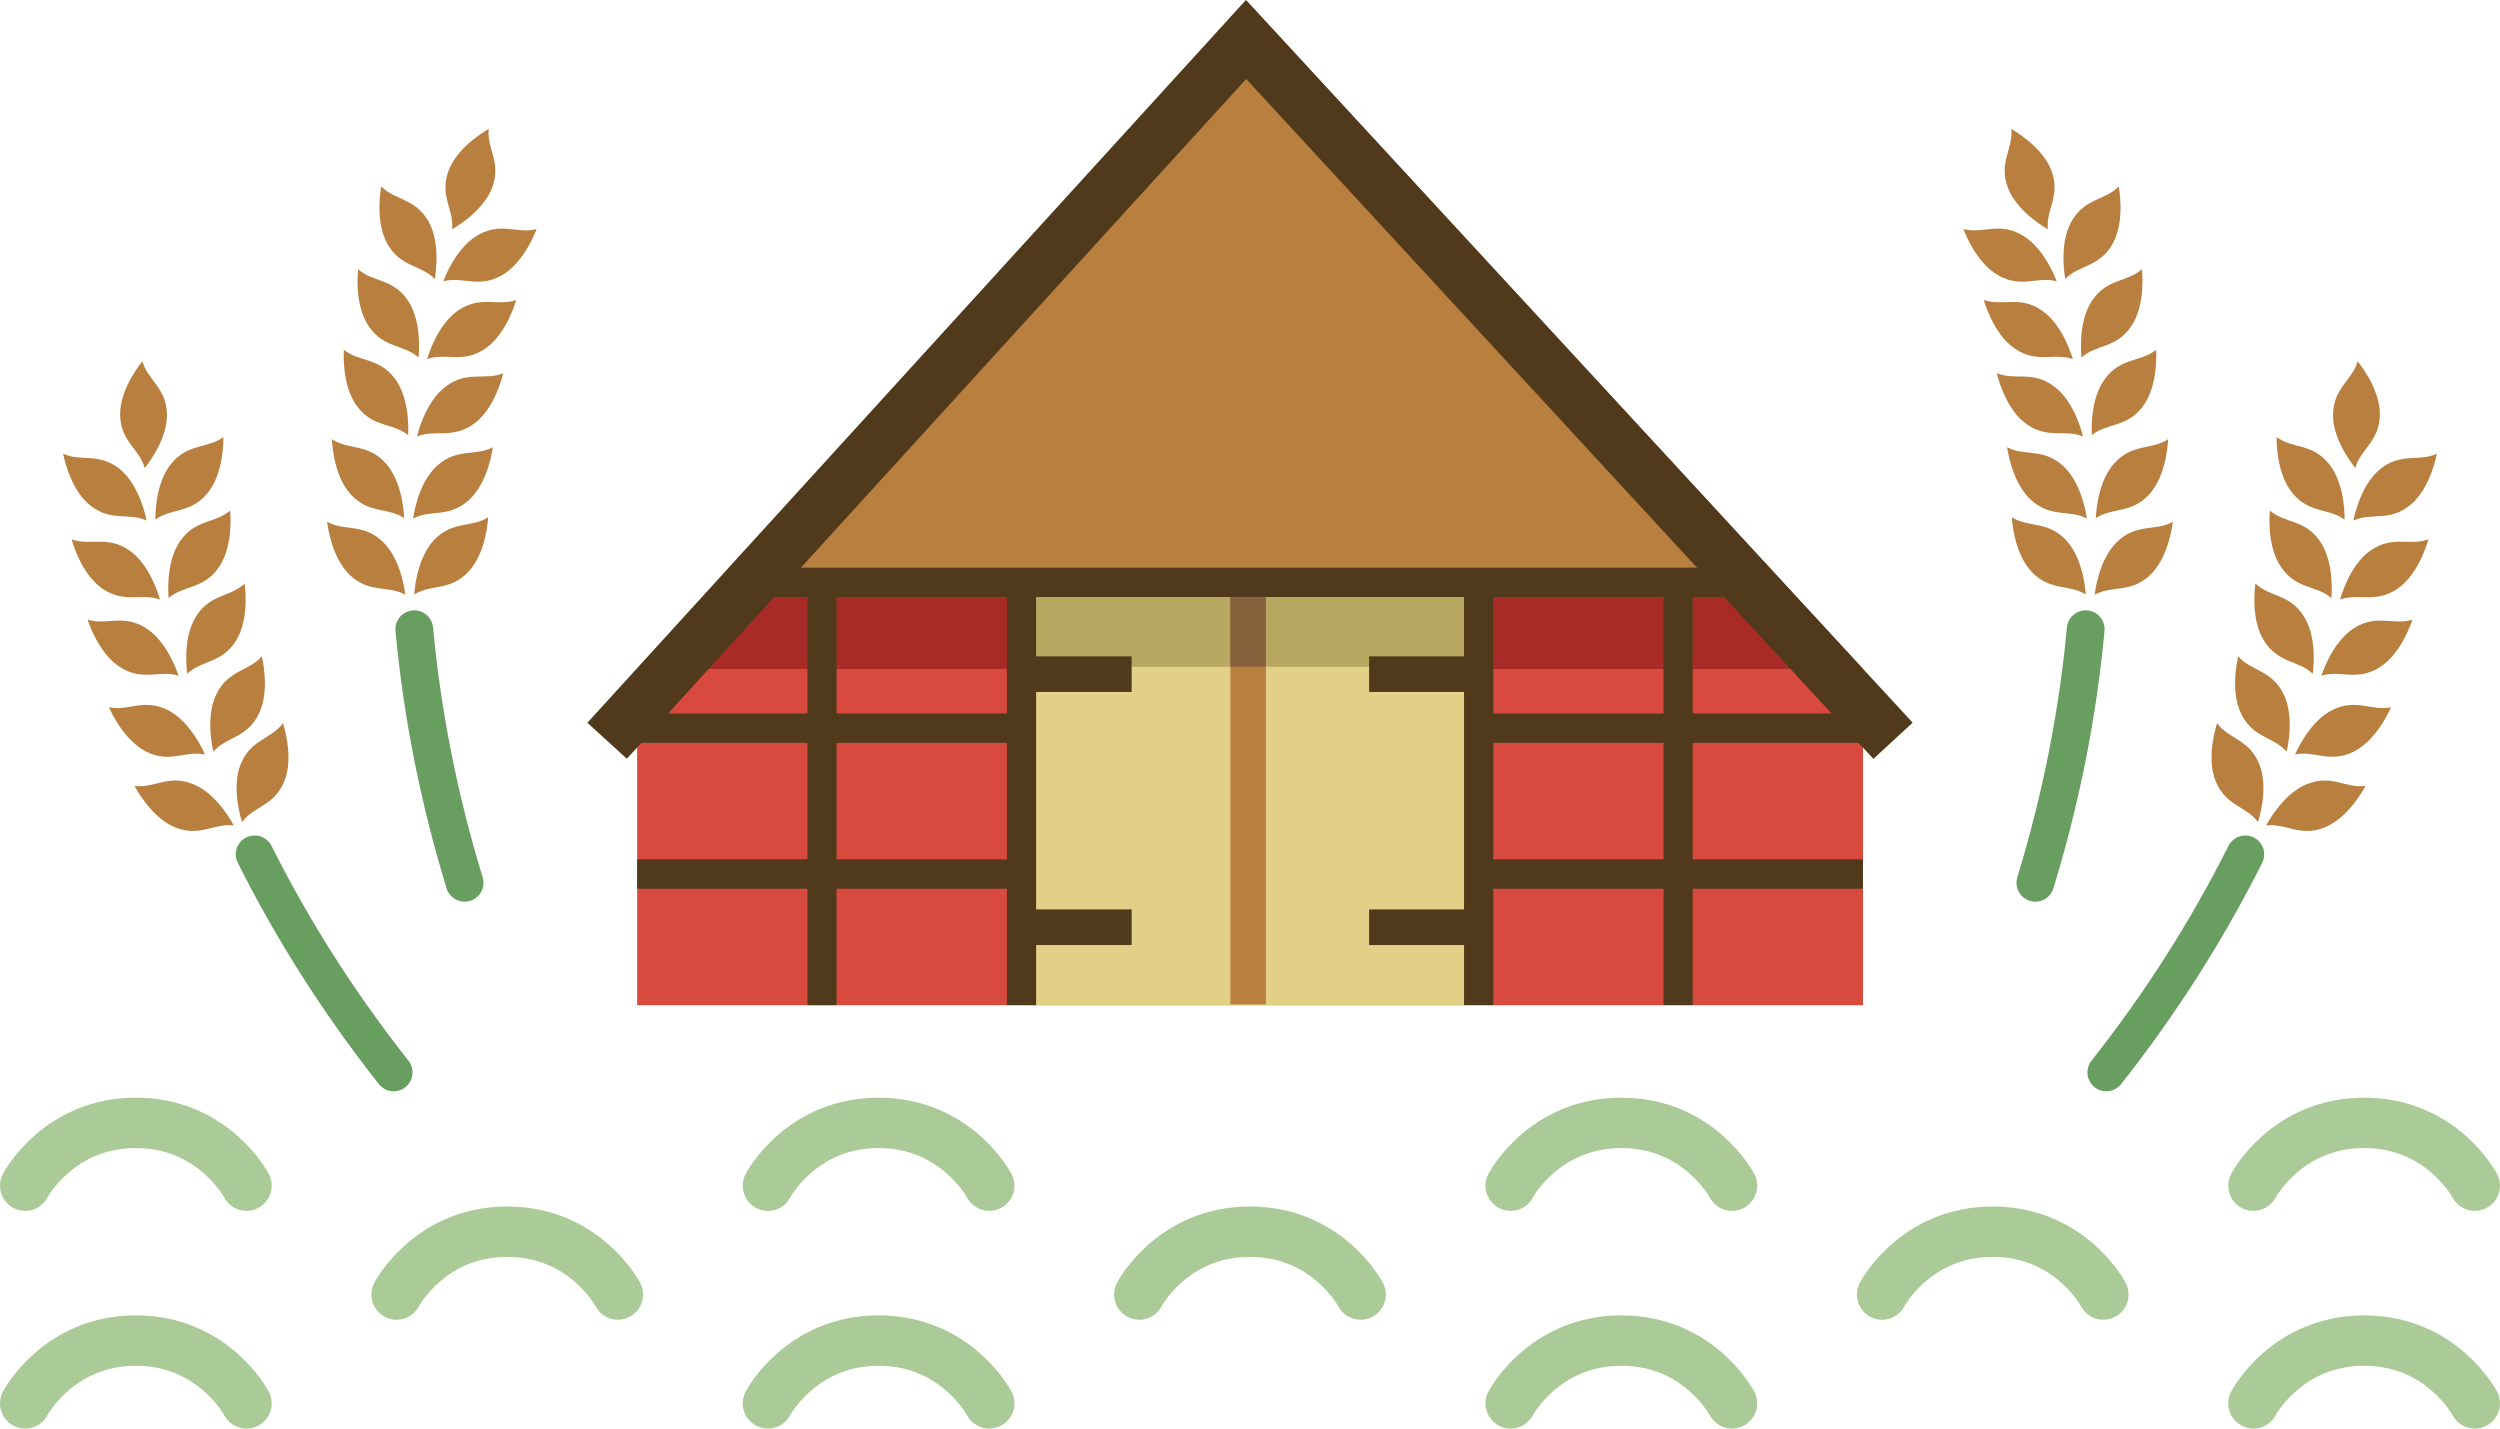
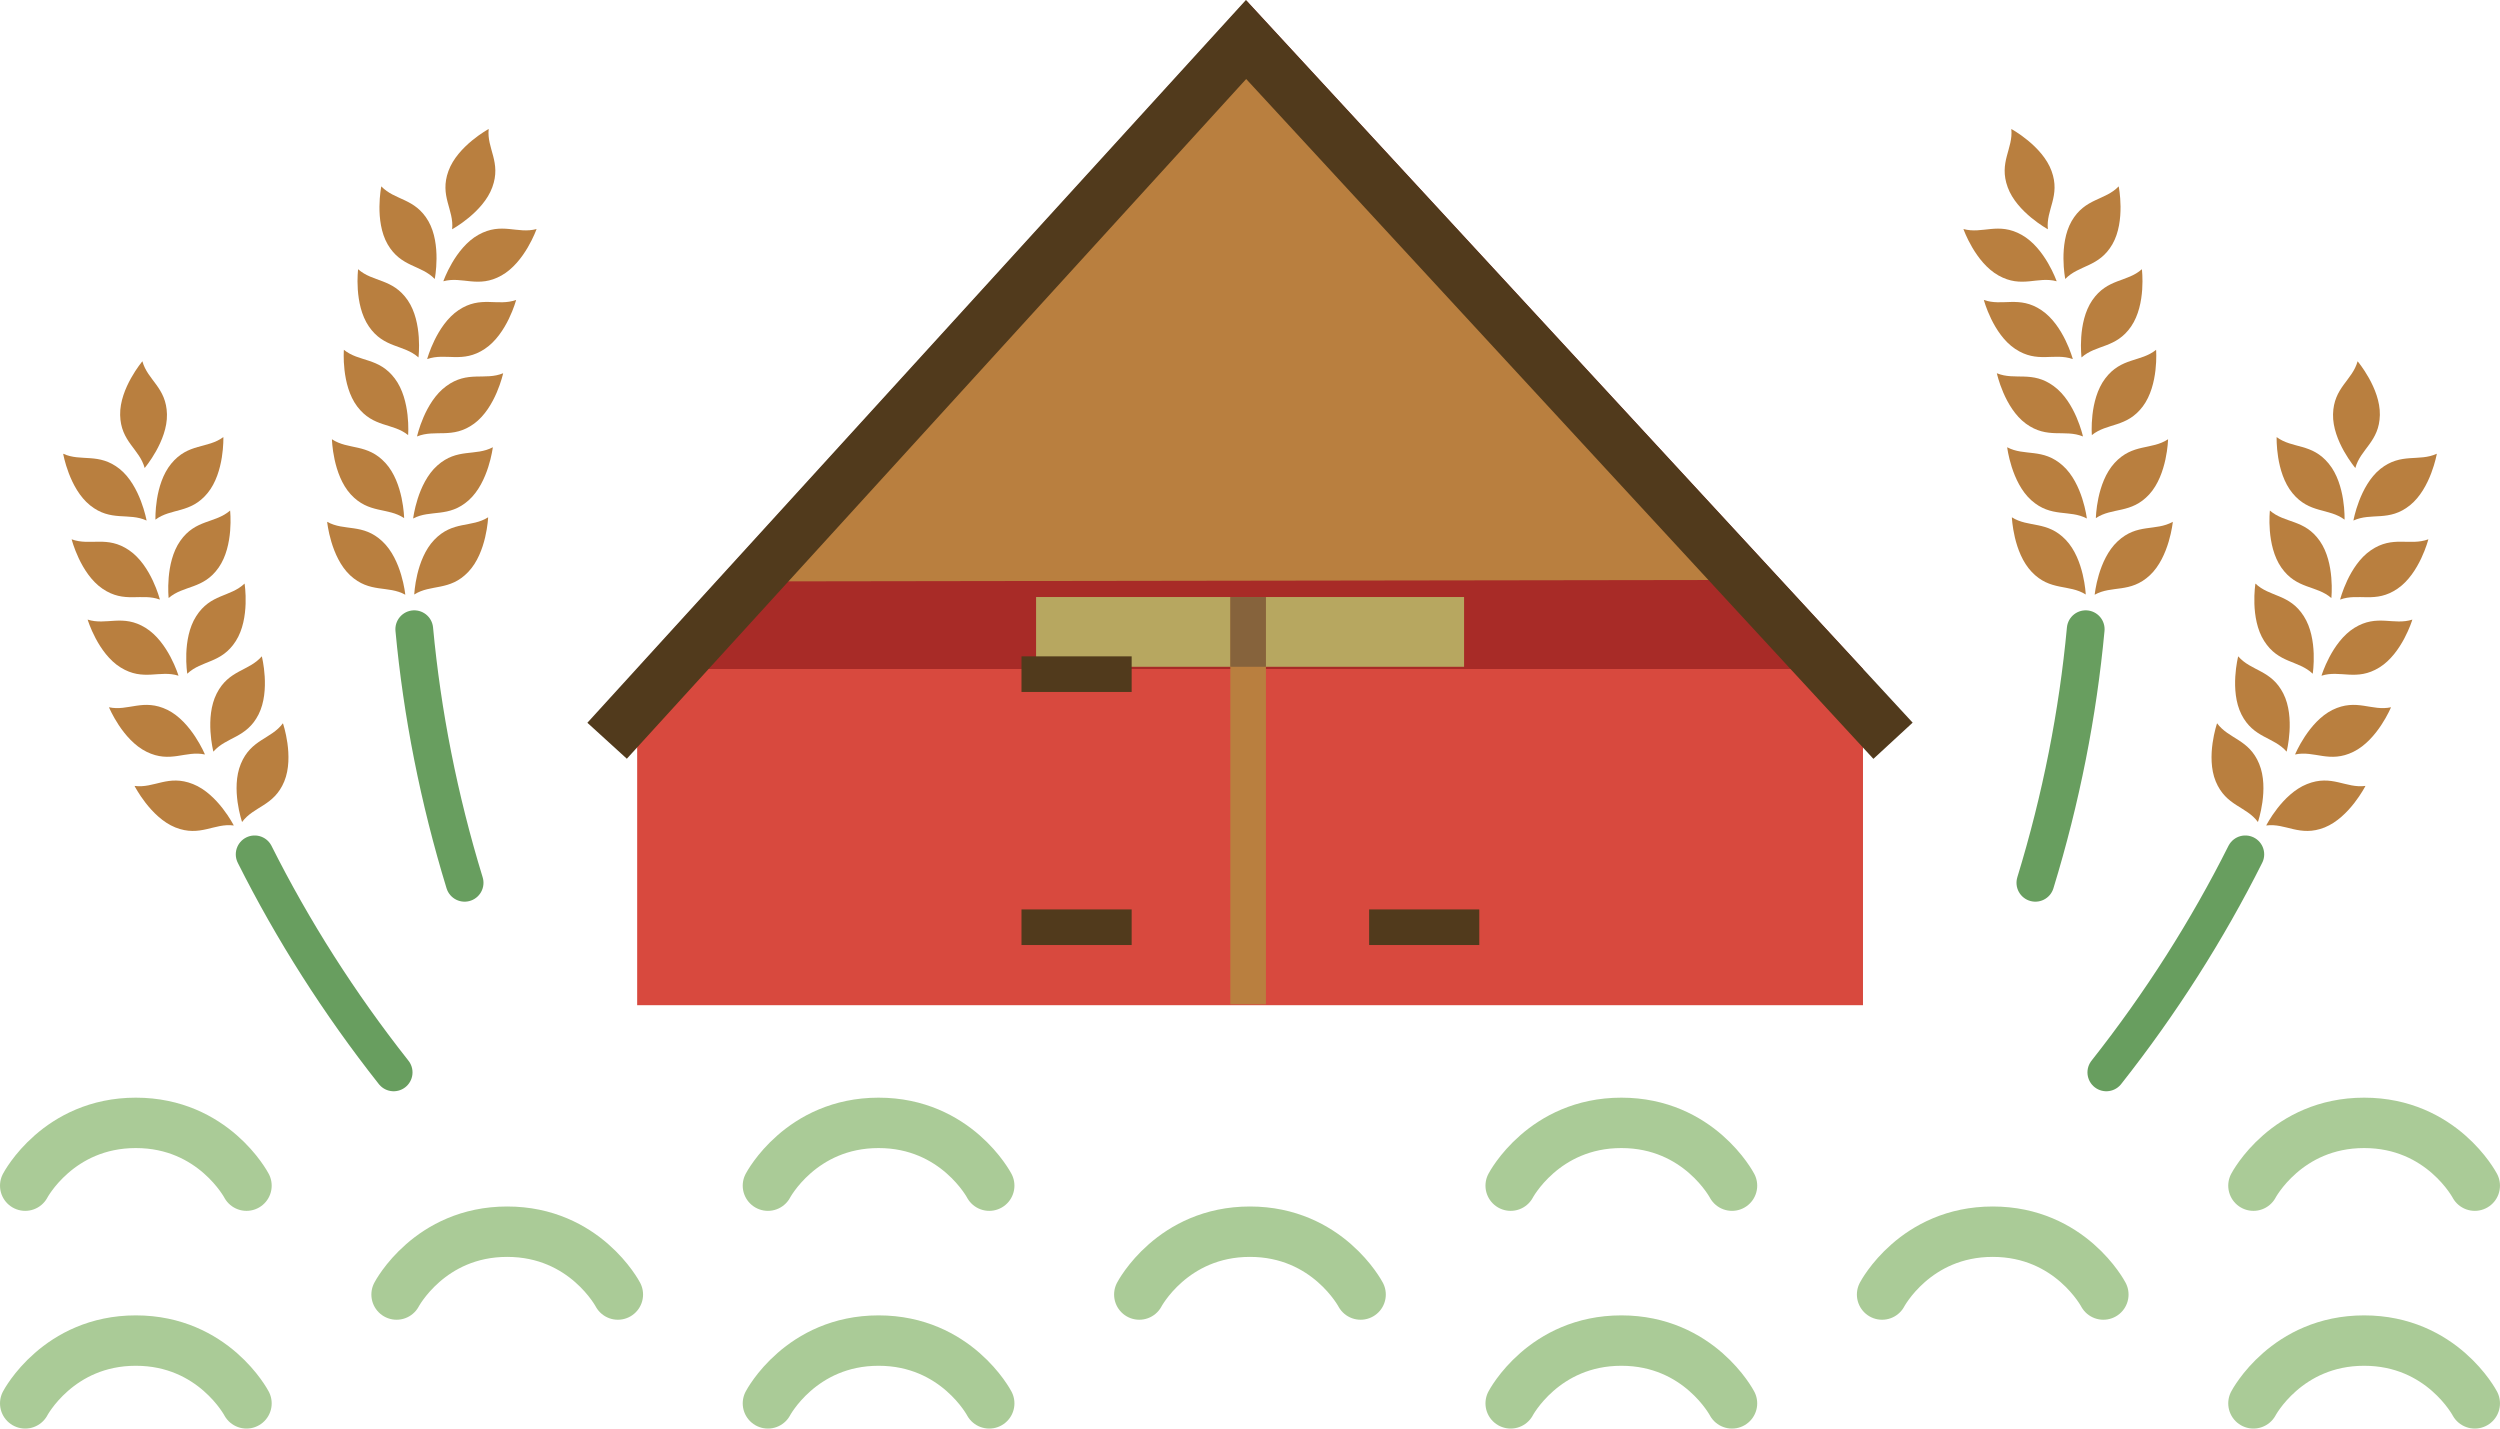
<svg xmlns="http://www.w3.org/2000/svg" xmlns:xlink="http://www.w3.org/1999/xlink" version="1.1" x="0px" y="0px" width="99.213px" height="56.692px" viewBox="0 0 99.213 56.692" enable-background="new 0 0 99.213 56.692" xml:space="preserve">
  <g id="schubkarre">
</g>
  <g id="huhn">
</g>
  <g id="blumenvase">
</g>
  <g id="erdbeere">
</g>
  <g id="scheune">
    <g>
      <g>
        <path fill="none" stroke="#AACB97" stroke-width="2" stroke-linecap="round" stroke-linejoin="round" stroke-miterlimit="10" d="     M24.52,51.374c0,0-1.307-2.494-4.392-2.494c-3.084,0-4.39,2.494-4.39,2.494" />
        <path fill="none" stroke="#AACB97" stroke-width="2" stroke-linecap="round" stroke-linejoin="round" stroke-miterlimit="10" d="     M53.996,51.374c0,0-1.308-2.494-4.392-2.494c-3.085,0-4.391,2.494-4.391,2.494" />
        <path fill="none" stroke="#AACB97" stroke-width="2" stroke-linecap="round" stroke-linejoin="round" stroke-miterlimit="10" d="     M83.472,51.374c0,0-1.306-2.494-4.39-2.494c-3.085,0-4.391,2.494-4.391,2.494" />
      </g>
      <g>
        <path fill="none" stroke="#AACB97" stroke-width="2" stroke-linecap="round" stroke-linejoin="round" stroke-miterlimit="10" d="     M39.258,55.693c0,0-1.308-2.492-4.391-2.492c-3.085,0-4.392,2.492-4.392,2.492" />
        <path fill="none" stroke="#AACB97" stroke-width="2" stroke-linecap="round" stroke-linejoin="round" stroke-miterlimit="10" d="     M68.735,55.693c0,0-1.307-2.492-4.391-2.492c-3.086,0-4.393,2.492-4.393,2.492" />
        <path fill="none" stroke="#AACB97" stroke-width="2" stroke-linecap="round" stroke-linejoin="round" stroke-miterlimit="10" d="     M98.212,55.693c0,0-1.307-2.492-4.391-2.492c-3.085,0-4.393,2.492-4.393,2.492" />
        <path fill="none" stroke="#AACB97" stroke-width="2" stroke-linecap="round" stroke-linejoin="round" stroke-miterlimit="10" d="     M9.782,55.693c0,0-1.308-2.492-4.391-2.492C2.307,53.201,1,55.693,1,55.693" />
      </g>
      <g>
        <path fill="none" stroke="#AACB97" stroke-width="2" stroke-linecap="round" stroke-linejoin="round" stroke-miterlimit="10" d="     M39.258,47.053c0,0-1.308-2.492-4.391-2.492c-3.085,0-4.392,2.492-4.392,2.492" />
        <path fill="none" stroke="#AACB97" stroke-width="2" stroke-linecap="round" stroke-linejoin="round" stroke-miterlimit="10" d="     M68.735,47.053c0,0-1.307-2.492-4.391-2.492c-3.086,0-4.393,2.492-4.393,2.492" />
        <path fill="none" stroke="#AACB97" stroke-width="2" stroke-linecap="round" stroke-linejoin="round" stroke-miterlimit="10" d="     M98.212,47.053c0,0-1.307-2.492-4.391-2.492c-3.085,0-4.393,2.492-4.393,2.492" />
        <path fill="none" stroke="#AACB97" stroke-width="2" stroke-linecap="round" stroke-linejoin="round" stroke-miterlimit="10" d="     M9.782,47.053c0,0-1.308-2.492-4.391-2.492C2.307,44.561,1,47.053,1,47.053" />
      </g>
    </g>
    <g>
      <polygon fill="#D8493E" points="73.933,39.891 25.286,39.891 25.286,28.315 49.458,1.786 73.933,28.315   " />
      <polygon fill="#A82B27" points="25.286,26.549 49.458,0.02 73.933,26.549   " />
      <g>
-         <rect x="41.117" y="23.693" fill="#E2D087" width="16.985" height="16.197" />
        <rect x="41.117" y="23.693" fill="#B7A760" width="16.985" height="2.768" />
        <line fill="none" stroke="#B97F3F" stroke-width="1.413" stroke-miterlimit="10" x1="49.532" y1="23.693" x2="49.532" y2="39.858" />
        <line fill="none" stroke="#86633C" stroke-width="1.413" stroke-miterlimit="10" x1="49.532" y1="23.693" x2="49.532" y2="26.461" />
        <g>
-           <line fill="none" stroke="#513A1C" stroke-width="1.413" stroke-miterlimit="10" x1="58.706" y1="26.754" x2="54.334" y2="26.754" />
          <line fill="none" stroke="#513A1C" stroke-width="1.413" stroke-miterlimit="10" x1="58.706" y1="36.797" x2="54.334" y2="36.797" />
        </g>
        <g>
          <line fill="none" stroke="#513A1C" stroke-width="1.413" stroke-miterlimit="10" x1="44.91" y1="26.754" x2="40.538" y2="26.754" />
          <line fill="none" stroke="#513A1C" stroke-width="1.413" stroke-miterlimit="10" x1="44.91" y1="36.797" x2="40.538" y2="36.797" />
        </g>
      </g>
      <polygon fill="#B97F3F" points="30.064,23.073 49.458,1.786 69.042,23.015   " />
      <g>
        <defs>
-           <polygon id="SVGID_9_" points="73.933,39.891 25.286,39.891 25.286,28.315 49.458,1.786 73.933,28.315     " />
-         </defs>
+           </defs>
        <clipPath id="SVGID_2_">
          <use xlink:href="#SVGID_9_" overflow="visible" />
        </clipPath>
        <g clip-path="url(#SVGID_2_)">
          <rect x="24.587" y="22.527" fill="#513A1C" width="49.89" height="1.166" />
          <rect x="24.587" y="28.315" fill="#513A1C" width="15.862" height="1.166" />
          <rect x="58.706" y="28.315" fill="#513A1C" width="15.771" height="1.166" />
          <rect x="24.587" y="34.103" fill="#513A1C" width="15.951" height="1.167" />
          <rect x="58.706" y="34.103" fill="#513A1C" width="15.771" height="1.167" />
          <rect x="66.018" y="22.577" fill="#513A1C" width="1.157" height="17.313" />
-           <rect x="58.103" y="22.577" fill="#513A1C" width="1.158" height="17.313" />
          <rect x="39.958" y="22.577" fill="#513A1C" width="1.159" height="17.313" />
          <rect x="24.587" y="39.891" fill="#513A1C" width="49.89" height="1.166" />
          <rect x="32.042" y="22.682" fill="#513A1C" width="1.158" height="17.313" />
        </g>
      </g>
      <polyline fill="none" stroke="#513A1C" stroke-width="2.119" stroke-miterlimit="10" points="24.093,29.397 49.45,1.568     75.125,29.397   " />
    </g>
    <g>
      <g>
        <g>
          <g>
            <g>
              <g>
                <g>
                  <path fill="#B97F3F" d="M5.339,31.189c0.779,0.107,1.334-0.468,2.32-0.073c0.986,0.391,1.619,1.644,1.619,1.644          c-0.775-0.106-1.33,0.47-2.32,0.077C5.974,32.44,5.339,31.189,5.339,31.189z" />
                  <path fill="#B97F3F" d="M11.228,28.703c-0.467,0.632-1.266,0.63-1.67,1.61c-0.408,0.982,0.049,2.309,0.049,2.309          c0.465-0.633,1.266-0.627,1.674-1.611C11.685,30.029,11.228,28.703,11.228,28.703z" />
                </g>
                <g>
                  <path fill="#B97F3F" d="M4.325,28.068c0.768,0.166,1.365-0.364,2.322,0.104c0.951,0.472,1.486,1.77,1.486,1.77          c-0.77-0.168-1.367,0.362-2.318-0.108C4.86,29.364,4.325,28.068,4.325,28.068z" />
                  <path fill="#B97F3F" d="M10.39,26.046c-0.514,0.596-1.311,0.529-1.791,1.477c-0.482,0.948-0.131,2.306-0.131,2.306          c0.516-0.594,1.312-0.528,1.793-1.476C10.739,27.405,10.39,26.046,10.39,26.046z" />
                </g>
                <g>
                  <path fill="#B97F3F" d="M3.478,24.589c0.748,0.24,1.395-0.23,2.297,0.326c0.906,0.56,1.309,1.901,1.309,1.901          c-0.746-0.239-1.391,0.232-2.295-0.326C3.882,25.931,3.478,24.589,3.478,24.589z" />
                  <path fill="#B97F3F" d="M9.706,23.159c-0.568,0.543-1.354,0.4-1.922,1.298c-0.572,0.896-0.352,2.28-0.352,2.28          c0.572-0.543,1.355-0.4,1.926-1.297C9.931,24.545,9.706,23.159,9.706,23.159z" />
                </g>
                <g>
                  <path fill="#B97F3F" d="M2.843,21.402c0.738,0.275,1.404-0.165,2.281,0.435c0.879,0.599,1.221,1.958,1.221,1.958          c-0.736-0.273-1.404,0.167-2.279-0.433C3.187,22.762,2.843,21.402,2.843,21.402z" />
                  <path fill="#B97F3F" d="M9.132,20.261c-0.594,0.517-1.373,0.338-1.98,1.207c-0.609,0.869-0.459,2.265-0.459,2.265          c0.596-0.516,1.375-0.338,1.984-1.208C9.288,21.652,9.132,20.261,9.132,20.261z" />
                </g>
                <g>
                  <path fill="#B97F3F" d="M2.507,18.006c0.713,0.33,1.41-0.058,2.244,0.606c0.822,0.664,1.066,2.046,1.066,2.046          c-0.715-0.329-1.414,0.06-2.242-0.604C2.745,19.388,2.507,18.006,2.507,18.006z" />
                  <path fill="#B97F3F" d="M8.864,17.346c-0.633,0.469-1.395,0.232-2.068,1.054c-0.678,0.821-0.627,2.222-0.627,2.222          c0.629-0.469,1.395-0.232,2.068-1.053C8.913,18.748,8.864,17.346,8.864,17.346z" />
                </g>
                <path fill="#B97F3F" d="M5.651,14.337c0.207,0.757,0.951,1.039,0.975,2.104c0.025,1.059-0.885,2.132-0.885,2.132         c-0.205-0.759-0.951-1.042-0.973-2.104C4.745,15.408,5.651,14.337,5.651,14.337z" />
              </g>
              <path fill="none" stroke="#689E5F" stroke-width="1.498" stroke-linecap="round" stroke-linejoin="round" stroke-miterlimit="10" d="        M10.106,33.905c1.508,3.006,3.352,5.912,5.516,8.653" />
            </g>
          </g>
          <g>
            <g>
              <g>
                <g>
                  <path fill="#B97F3F" d="M12.983,20.708c0.689,0.385,1.414,0.049,2.189,0.774c0.779,0.724,0.912,2.12,0.912,2.12          c-0.684-0.383-1.408-0.047-2.189-0.771C13.12,22.105,12.983,20.708,12.983,20.708z" />
                  <path fill="#B97F3F" d="M19.372,20.529c-0.662,0.42-1.406,0.128-2.139,0.895c-0.736,0.767-0.793,2.169-0.793,2.169          c0.662-0.421,1.408-0.124,2.143-0.896C19.317,21.93,19.372,20.529,19.372,20.529z" />
                </g>
                <g>
                  <path fill="#B97F3F" d="M13.173,17.432c0.656,0.434,1.402,0.156,2.123,0.941s0.742,2.189,0.742,2.189          c-0.652-0.438-1.4-0.161-2.119-0.943C13.202,18.835,13.173,17.432,13.173,17.432z" />
                  <path fill="#B97F3F" d="M19.558,17.749c-0.693,0.369-1.412,0.018-2.205,0.727c-0.795,0.709-0.957,2.101-0.957,2.101          c0.693-0.366,1.412-0.016,2.205-0.725C19.392,19.145,19.558,17.749,19.558,17.749z" />
                </g>
                <g>
                  <path fill="#B97F3F" d="M13.647,13.882c0.607,0.494,1.381,0.292,2.02,1.139c0.643,0.85,0.529,2.246,0.529,2.246          c-0.607-0.493-1.379-0.287-2.02-1.136C13.536,15.279,13.647,13.882,13.647,13.882z" />
                  <path fill="#B97F3F" d="M19.968,14.812c-0.725,0.3-1.404-0.118-2.26,0.513c-0.859,0.625-1.158,1.996-1.158,1.996          c0.73-0.298,1.408,0.119,2.266-0.509C19.673,16.183,19.968,14.812,19.968,14.812z" />
                </g>
                <g>
                  <path fill="#B97F3F" d="M14.212,10.684c0.586,0.523,1.365,0.355,1.969,1.232c0.6,0.876,0.426,2.269,0.426,2.269          c-0.586-0.523-1.369-0.354-1.969-1.231C14.036,12.074,14.212,10.684,14.212,10.684z" />
                  <path fill="#B97F3F" d="M20.483,11.903c-0.736,0.266-1.4-0.186-2.283,0.404c-0.883,0.589-1.248,1.944-1.248,1.944          c0.742-0.264,1.402,0.185,2.287-0.405C20.126,13.257,20.483,11.903,20.483,11.903z" />
                </g>
                <g>
                  <path fill="#B97F3F" d="M15.132,7.396c0.543,0.567,1.336,0.458,1.869,1.381c0.525,0.918,0.252,2.294,0.252,2.294          c-0.547-0.566-1.338-0.458-1.871-1.378C14.853,8.771,15.132,7.396,15.132,7.396z" />
                  <path fill="#B97F3F" d="M21.294,9.089c-0.76,0.208-1.383-0.289-2.309,0.23c-0.932,0.52-1.391,1.843-1.391,1.843          c0.756-0.207,1.383,0.291,2.307-0.229C20.831,10.414,21.294,9.089,21.294,9.089z" />
                </g>
                <path fill="#B97F3F" d="M19.394,5.119c-0.084,0.779,0.51,1.315,0.143,2.313c-0.361,0.994-1.594,1.666-1.594,1.666         c0.082-0.782-0.51-1.316-0.146-2.312C18.159,5.788,19.394,5.119,19.394,5.119z" />
              </g>
              <path fill="none" stroke="#689E5F" stroke-width="1.498" stroke-linecap="round" stroke-linejoin="round" stroke-miterlimit="10" d="        M16.44,24.97c0.312,3.348,0.975,6.725,1.998,10.064" />
            </g>
          </g>
        </g>
      </g>
      <g>
        <g>
          <g>
            <g>
              <g>
                <g>
                  <path fill="#B97F3F" d="M93.874,31.189c-0.779,0.107-1.334-0.468-2.32-0.073c-0.986,0.391-1.619,1.644-1.619,1.644          c0.775-0.106,1.33,0.47,2.32,0.077C93.239,32.44,93.874,31.189,93.874,31.189z" />
                  <path fill="#B97F3F" d="M87.985,28.703c0.467,0.632,1.266,0.63,1.67,1.61c0.408,0.982-0.049,2.309-0.049,2.309          c-0.465-0.633-1.266-0.627-1.674-1.611C87.528,30.029,87.985,28.703,87.985,28.703z" />
                </g>
                <g>
                  <path fill="#B97F3F" d="M94.888,28.068c-0.768,0.166-1.365-0.364-2.322,0.104c-0.951,0.472-1.486,1.77-1.486,1.77          c0.77-0.168,1.367,0.362,2.318-0.108C94.353,29.364,94.888,28.068,94.888,28.068z" />
                  <path fill="#B97F3F" d="M88.823,26.046c0.514,0.596,1.311,0.529,1.791,1.477c0.482,0.948,0.131,2.306,0.131,2.306          c-0.516-0.594-1.312-0.528-1.793-1.476C88.474,27.405,88.823,26.046,88.823,26.046z" />
                </g>
                <g>
                  <path fill="#B97F3F" d="M95.735,24.589c-0.748,0.24-1.395-0.23-2.297,0.326c-0.906,0.56-1.309,1.901-1.309,1.901          c0.746-0.239,1.391,0.232,2.295-0.326C95.331,25.931,95.735,24.589,95.735,24.589z" />
                  <path fill="#B97F3F" d="M89.507,23.159c0.568,0.543,1.354,0.4,1.922,1.298c0.572,0.896,0.352,2.28,0.352,2.28          c-0.572-0.543-1.355-0.4-1.926-1.297C89.282,24.545,89.507,23.159,89.507,23.159z" />
                </g>
                <g>
                  <path fill="#B97F3F" d="M96.37,21.402c-0.738,0.275-1.404-0.165-2.281,0.435c-0.879,0.599-1.221,1.958-1.221,1.958          c0.736-0.273,1.404,0.167,2.279-0.433C96.026,22.762,96.37,21.402,96.37,21.402z" />
                  <path fill="#B97F3F" d="M90.081,20.261c0.594,0.517,1.373,0.338,1.98,1.207c0.609,0.869,0.459,2.265,0.459,2.265          c-0.596-0.516-1.375-0.338-1.984-1.208C89.925,21.652,90.081,20.261,90.081,20.261z" />
                </g>
                <g>
                  <path fill="#B97F3F" d="M96.706,18.006c-0.713,0.33-1.41-0.058-2.244,0.606c-0.822,0.664-1.066,2.046-1.066,2.046          c0.715-0.329,1.414,0.06,2.242-0.604C96.468,19.388,96.706,18.006,96.706,18.006z" />
                  <path fill="#B97F3F" d="M90.349,17.346c0.633,0.469,1.395,0.232,2.068,1.054c0.678,0.821,0.627,2.222,0.627,2.222          c-0.629-0.469-1.395-0.232-2.068-1.053C90.3,18.748,90.349,17.346,90.349,17.346z" />
                </g>
                <path fill="#B97F3F" d="M93.562,14.337c-0.207,0.757-0.951,1.039-0.975,2.104c-0.025,1.059,0.885,2.132,0.885,2.132         c0.205-0.759,0.951-1.042,0.973-2.104C94.468,15.408,93.562,14.337,93.562,14.337z" />
              </g>
              <path fill="none" stroke="#689E5F" stroke-width="1.498" stroke-linecap="round" stroke-linejoin="round" stroke-miterlimit="10" d="        M89.106,33.905c-1.508,3.006-3.352,5.912-5.516,8.653" />
            </g>
          </g>
          <g>
            <g>
              <g>
                <g>
                  <path fill="#B97F3F" d="M86.229,20.708c-0.689,0.385-1.414,0.049-2.189,0.774c-0.779,0.724-0.912,2.12-0.912,2.12          c0.684-0.383,1.408-0.047,2.189-0.771C86.093,22.105,86.229,20.708,86.229,20.708z" />
                  <path fill="#B97F3F" d="M79.841,20.529c0.662,0.42,1.406,0.128,2.139,0.895c0.736,0.767,0.793,2.169,0.793,2.169          c-0.662-0.421-1.408-0.124-2.143-0.896C79.896,21.93,79.841,20.529,79.841,20.529z" />
                </g>
                <g>
                  <path fill="#B97F3F" d="M86.04,17.432c-0.656,0.434-1.402,0.156-2.123,0.941s-0.742,2.189-0.742,2.189          c0.652-0.438,1.4-0.161,2.119-0.943C86.011,18.835,86.04,17.432,86.04,17.432z" />
                  <path fill="#B97F3F" d="M79.655,17.749c0.693,0.369,1.412,0.018,2.205,0.727c0.795,0.709,0.957,2.101,0.957,2.101          c-0.693-0.366-1.412-0.016-2.205-0.725C79.821,19.145,79.655,17.749,79.655,17.749z" />
                </g>
                <g>
                  <path fill="#B97F3F" d="M85.565,13.882c-0.607,0.494-1.381,0.292-2.02,1.139c-0.643,0.85-0.529,2.246-0.529,2.246          c0.607-0.493,1.379-0.287,2.02-1.136C85.677,15.279,85.565,13.882,85.565,13.882z" />
                  <path fill="#B97F3F" d="M79.245,14.812c0.725,0.3,1.404-0.118,2.26,0.513c0.859,0.625,1.158,1.996,1.158,1.996          c-0.73-0.298-1.408,0.119-2.266-0.509C79.54,16.183,79.245,14.812,79.245,14.812z" />
                </g>
                <g>
                  <path fill="#B97F3F" d="M85.001,10.684c-0.586,0.523-1.365,0.355-1.969,1.232c-0.6,0.876-0.426,2.269-0.426,2.269          c0.586-0.523,1.369-0.354,1.969-1.231C85.177,12.074,85.001,10.684,85.001,10.684z" />
                  <path fill="#B97F3F" d="M78.729,11.903c0.736,0.266,1.4-0.186,2.283,0.404c0.883,0.589,1.248,1.944,1.248,1.944          c-0.742-0.264-1.402,0.185-2.287-0.405C79.087,13.257,78.729,11.903,78.729,11.903z" />
                </g>
                <g>
                  <path fill="#B97F3F" d="M84.081,7.396c-0.543,0.567-1.336,0.458-1.869,1.381c-0.525,0.918-0.252,2.294-0.252,2.294          c0.547-0.566,1.338-0.458,1.871-1.378C84.36,8.771,84.081,7.396,84.081,7.396z" />
                  <path fill="#B97F3F" d="M77.919,9.089c0.76,0.208,1.383-0.289,2.309,0.23c0.932,0.52,1.391,1.843,1.391,1.843          c-0.756-0.207-1.383,0.291-2.307-0.229C78.382,10.414,77.919,9.089,77.919,9.089z" />
                </g>
                <path fill="#B97F3F" d="M79.819,5.119c0.084,0.779-0.51,1.315-0.143,2.313c0.361,0.994,1.594,1.666,1.594,1.666         c-0.082-0.782,0.51-1.316,0.146-2.312C81.054,5.788,79.819,5.119,79.819,5.119z" />
              </g>
              <path fill="none" stroke="#689E5F" stroke-width="1.498" stroke-linecap="round" stroke-linejoin="round" stroke-miterlimit="10" d="        M82.772,24.97c-0.312,3.348-0.975,6.725-1.998,10.064" />
            </g>
          </g>
        </g>
      </g>
    </g>
  </g>
  <g id="scheune_2">
</g>
  <g id="Katze">
</g>
  <g id="werkzeug">
</g>
  <g id="gartenanbau">
</g>
  <g id="fenster">
</g>
  <g id="bauarbeiter_sandberg">
</g>
  <g id="angler">
</g>
  <g id="bauarbeiter_Träger">
</g>
  <g id="architektin">
</g>
  <g id="scheune_3">
</g>
  <g id="gartenzaun">
</g>
  <g id="architektin_2">
</g>
</svg>